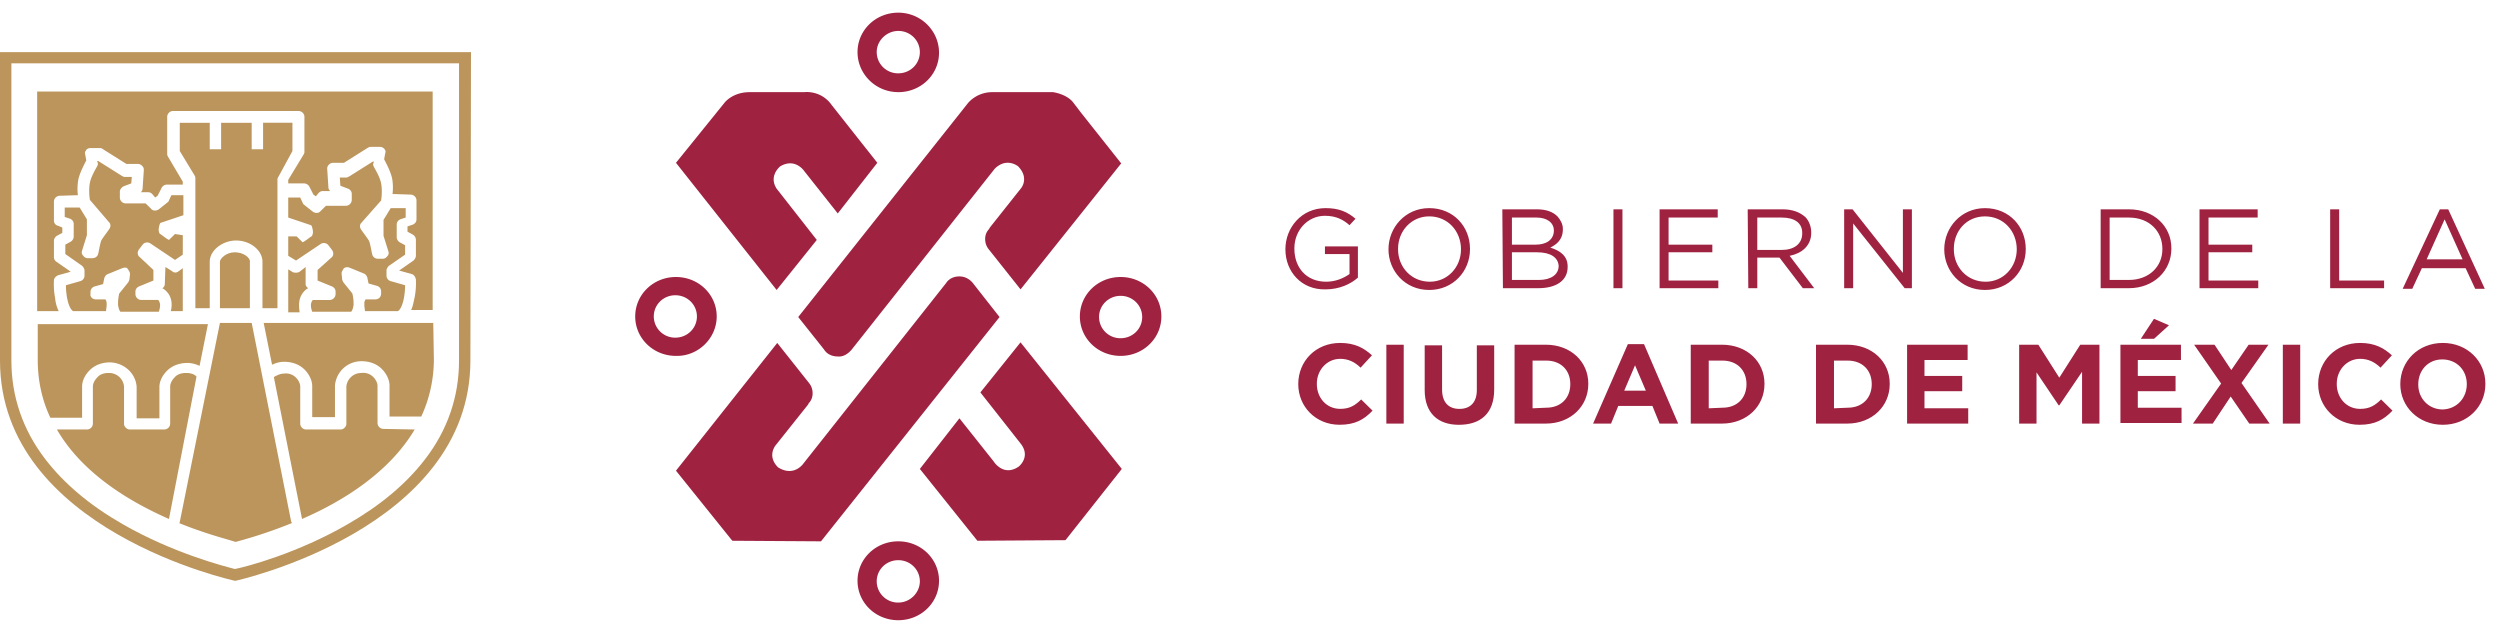
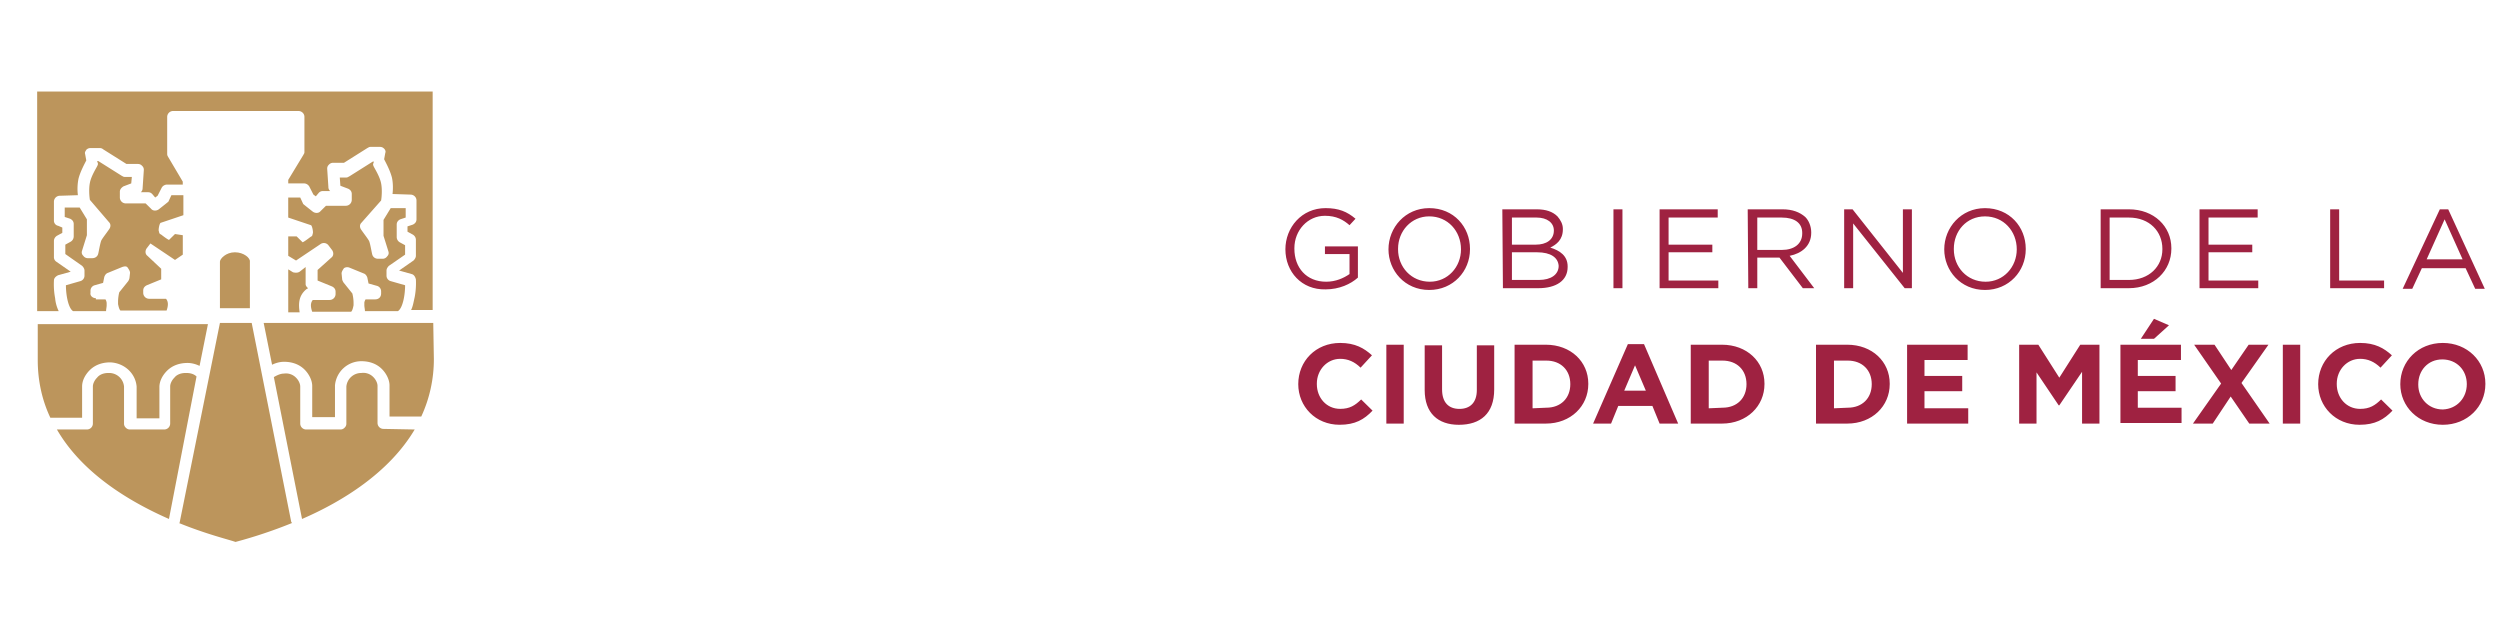
<svg xmlns="http://www.w3.org/2000/svg" width="152" height="38" fill="none" viewBox="0 0 152 38">
-   <path fill="#9F2241" d="M50.098 21.245c.182.286.474.43.874.43.51.035.875-.502.875-.502l8.635-10.917c.729-.716 1.42-.143 1.42-.143.693.716.183 1.324.183 1.324l-1.931 2.434v.036a.854.854 0 0 0-.255.644c0 .215.073.43.218.609l1.932 2.434 6.12-7.66-2.44-3.078-.438-.573c-.4-.573-1.275-.68-1.275-.68h-3.68c-.984 0-1.494.68-1.494.68l-10.31 12.993 1.566 1.969ZM49.66 14.587l-2.44-3.114c-.51-.787.218-1.36.218-1.36.911-.537 1.458.286 1.458.286l2.04 2.578 2.405-3.079-2.77-3.507c-.655-.931-1.675-.788-1.675-.788H45.58c-1.056 0-1.53.644-1.53.644l-2.951 3.651 6.12 7.732 2.442-3.043Z" />
-   <path fill="#9F2241" d="M59.17 17.236s-.291-.43-.838-.43c-.583 0-.801.394-.801.394l-8.745 11.06c-.692.752-1.494.143-1.494.143-.692-.716-.109-1.36-.109-1.36l1.968-2.47v-.035a.854.854 0 0 0 .255-.645.962.962 0 0 0-.219-.608l-1.93-2.434-6.158 7.767 3.425 4.26 5.392.035 10.857-13.637-1.603-2.04ZM59.607 23.858l2.478 3.15c.583.787-.146 1.36-.146 1.36-.947.644-1.53-.322-1.53-.322l-2.077-2.613-2.405 3.078 3.498 4.367 5.356-.036 3.425-4.331-6.158-7.696-2.44 3.043ZM68.133 20.564a1.295 1.295 0 0 1-1.311-1.288c0-.716.583-1.289 1.311-1.289.729 0 1.312.573 1.312 1.289s-.583 1.288-1.312 1.288Zm0-3.722c-1.384 0-2.477 1.074-2.477 2.398s1.093 2.398 2.477 2.398c1.385 0 2.478-1.074 2.478-2.398s-1.093-2.398-2.478-2.398ZM54.616 1.88c.728 0 1.311.573 1.311 1.29 0 .715-.583 1.288-1.311 1.288a1.295 1.295 0 0 1-1.312-1.289c0-.716.62-1.288 1.312-1.288Zm0 3.723c1.384 0 2.477-1.074 2.477-2.398S56 .77 54.616.77c-1.385 0-2.478 1.074-2.478 2.398 0 1.325 1.093 2.434 2.478 2.434ZM39.75 19.24c0-.716.583-1.289 1.312-1.289.728 0 1.311.573 1.311 1.289s-.583 1.289-1.311 1.289a1.295 1.295 0 0 1-1.312-1.289Zm3.826 0c0-1.324-1.093-2.398-2.478-2.398-1.384 0-2.477 1.074-2.477 2.398s1.093 2.398 2.477 2.398c1.348.036 2.478-1.074 2.478-2.398ZM54.616 36.636a1.295 1.295 0 0 1-1.312-1.289c0-.716.583-1.288 1.312-1.288.728 0 1.311.572 1.311 1.288 0 .68-.583 1.289-1.311 1.289Zm0-3.723c-1.385 0-2.478 1.074-2.478 2.398 0 1.325 1.093 2.398 2.478 2.398 1.384 0 2.477-1.073 2.477-2.398 0-1.324-1.093-2.398-2.477-2.398Z" />
-   <path fill="#BC955C" d="M28.638 3.17H0v18.755c0 10.309 14.282 13.387 14.282 13.387h.037S28.6 32.198 28.6 21.925l.037-18.756Zm-.729.68v18.075c0 2.183-.692 4.224-2.077 6.013-1.13 1.468-2.696 2.792-4.7 3.938-3.024 1.754-6.12 2.577-6.85 2.72-.692-.179-3.752-.966-6.813-2.72-2.004-1.146-3.57-2.47-4.7-3.938-1.384-1.79-2.077-3.83-2.077-6.013V3.85H27.91Z" />
-   <path fill="#BC955C" d="M17.78 9.182V7.464h-1.785v1.611h-.693v-1.61h-1.858v1.61h-.692v-1.61H10.93v1.717l.911 1.504a.317.317 0 0 1 .037.179v7.874h.874v-2.827c0-.68.765-1.289 1.603-1.289.874 0 1.603.609 1.603 1.289v2.827h.911V10.9c0-.071.037-.107.073-.178l.838-1.54ZM11.113 18.918v-2.613l-.292.215a.284.284 0 0 1-.364-.036l-.4-.25v.036l-.037 1.002a.3.3 0 0 1-.146.25c.036.036.073.036.11.072.473.358.51.895.4 1.324h.729Z" />
  <path fill="#BC955C" d="M14.283 15.339c-.547 0-.911.394-.911.573v2.827h1.821v-2.827c.037-.215-.364-.573-.91-.573Z" />
  <path fill="#BC955C" d="M3.57 18.918a2.255 2.255 0 0 1-.218-.788c-.11-.572-.073-1.038-.073-1.073 0-.144.11-.251.255-.323l.765-.214-.874-.609a.324.324 0 0 1-.146-.286v-.967c0-.143.073-.25.182-.322l.328-.179v-.322l-.255-.107a.315.315 0 0 1-.255-.322V12.26c0-.179.146-.358.364-.358l1.093-.035a3.124 3.124 0 0 1 .037-1.003c.11-.43.364-.895.473-1.11l-.072-.393c-.037-.107.036-.179.072-.25a.334.334 0 0 1 .255-.108h.583c.073 0 .146.036.183.072l1.42.894h.693c.11 0 .182.036.255.108.073.071.11.143.11.25l-.074 1.11a.322.322 0 0 1-.109.25h.437c.11 0 .182.036.255.108l.182.215.146-.108.255-.5a.384.384 0 0 1 .328-.18h.947v-.179l-.91-1.539c-.037-.071-.037-.107-.037-.179V7.106c0-.179.146-.358.365-.358h7.615c.181 0 .364.143.364.358v2.148c0 .071-.037.107-.073.179l-.911 1.503v.215h.947c.146 0 .255.071.328.179l.255.5.146.108.182-.215a.334.334 0 0 1 .255-.107h.437a.322.322 0 0 1-.109-.25l-.073-1.11c0-.108.037-.18.11-.25a.334.334 0 0 1 .255-.108h.655l1.421-.895c.073-.036.11-.072.183-.072h.582c.11 0 .183.036.256.108.072.071.109.179.072.25l-.072.394c.109.215.364.68.473 1.11.073.322.073.716.037 1.002l1.093.036c.182 0 .364.143.364.358v1.145c0 .143-.073.25-.219.322l-.328.108v.322l.328.179c.11.071.183.179.183.322v.966c0 .108-.073.215-.146.287l-.875.608.765.215c.146.036.22.179.256.322 0 .036.036.501-.073 1.074-.073.322-.11.572-.219.787H26.306V5.566H2.259v13.352H3.57Z" />
  <path fill="#BC955C" d="M18.618 17.594c.037-.036.073-.036.11-.072-.073-.071-.146-.143-.146-.25v-1.038l-.364.286c-.11.072-.255.072-.401.036l-.292-.179v2.613h.693c-.073-.501-.073-1.002.4-1.396ZM23.318 26.077a.362.362 0 0 1-.364-.358v-2.255c0-.18-.11-.394-.255-.537a.853.853 0 0 0-.73-.25.908.908 0 0 0-.91.823v2.255a.322.322 0 0 1-.11.25.333.333 0 0 1-.254.108h-2.077a.362.362 0 0 1-.364-.358V23.5c0-.18-.11-.394-.256-.537a.853.853 0 0 0-.728-.25c-.219 0-.437.107-.62.214l1.713 8.626c2.404-1.038 5.283-2.792 6.85-5.44l-1.895-.036ZM17.707 31.733l-2.404-12.098h-1.931L10.93 31.733c0 .036 0 .036-.037.072 1.676.68 3.024 1.002 3.425 1.145.4-.108 1.749-.465 3.425-1.146 0-.035 0-.035-.037-.071ZM11.95 22.892c-.145-.144-.364-.215-.62-.215h-.036c-.364 0-.583.143-.692.286-.146.143-.255.358-.255.537v2.255a.362.362 0 0 1-.364.358H7.906a.334.334 0 0 1-.255-.107.322.322 0 0 1-.11-.251V23.5a.908.908 0 0 0-.91-.823h-.037c-.364 0-.583.143-.692.286-.146.143-.255.358-.255.537v2.255a.362.362 0 0 1-.364.358H3.46c1.53 2.649 4.372 4.367 6.813 5.44l1.676-8.662Z" />
-   <path fill="#BC955C" d="M26.342 19.635h-10.31l.51 2.541c.218-.107.473-.179.728-.179.474 0 .91.143 1.239.465.291.287.474.68.474 1.003v1.897h1.384v-1.933a1.612 1.612 0 0 1 1.603-1.468c.474 0 .911.144 1.239.466.291.286.474.68.474 1.002v1.897h1.93a8.289 8.289 0 0 0 .766-3.508l-.037-2.183ZM4.992 25.397V23.5c0-.358.182-.716.473-1.003.328-.322.765-.465 1.239-.465.838.036 1.53.644 1.603 1.468V25.433h1.385v-1.898c0-.358.182-.715.473-1.002.328-.322.766-.465 1.24-.465.254 0 .51.072.728.179l.51-2.541H2.295v2.183c0 1.324.292 2.506.766 3.508h1.93ZM5.83 18.203h.583a.502.502 0 0 1 .072.214v.143c0 .108-.036.25-.036.358H4.445c-.291-.179-.437-.966-.437-1.575l.874-.25a.345.345 0 0 0 .255-.322v-.322c0-.108-.072-.215-.145-.287l-1.02-.716v-.572l.327-.18a.375.375 0 0 0 .183-.321v-.752c0-.143-.073-.25-.219-.322l-.328-.108v-.572h.91l.438.716v.966l-.291.93c-.037.108-.037.215.073.323a.333.333 0 0 0 .291.143h.255c.182 0 .328-.107.364-.286.037-.144.11-.609.183-.788.072-.143.327-.465.473-.68.11-.143.11-.322 0-.43l-1.166-1.36c-.036-.214-.073-.68 0-1.038.073-.393.365-.859.438-1.002.036-.071.072-.143.036-.215l-.036-.107h.072l1.421.895c.073.036.11.071.183.071h.437l-.037.394-.473.18c-.11.07-.219.178-.219.321v.358c0 .18.146.358.364.358h1.203l.328.322c.109.144.328.144.473.036 0 0 .547-.43.583-.465l.183-.394h.728v1.217s-1.275.43-1.384.465c-.073.036-.146.43-.11.501.037.108 0 .144.146.215 0 0 .364.287.474.322l.364-.358.474.072v1.181l-.474.322-1.494-1.002a.35.35 0 0 0-.473.072l-.219.286c-.11.143-.11.358.036.465l.838.788v.644l-.874.358c-.146.072-.219.179-.219.322v.143c0 .18.146.358.365.358h1.02c.182.215.11.501.036.716H7.323c-.072-.072-.109-.215-.145-.394v-.143c0-.215.036-.43.073-.573l.546-.68a.597.597 0 0 0 .073-.179l.036-.322c0-.107-.072-.214-.145-.322-.073-.107-.219-.071-.328-.036l-.875.358c-.109.036-.182.143-.218.25l-.073.359-.51.143a.345.345 0 0 0-.255.322v.143c-.037.18.145.323.328.323ZM22.808 18.202h-.583c-.036.072-.073.143-.073.215v.143c0 .108.037.25.037.358h2.003c.292-.179.438-.966.438-1.575l-.875-.25a.345.345 0 0 1-.255-.322v-.323c0-.107.073-.214.146-.286l.984-.68v-.573l-.328-.179a.374.374 0 0 1-.182-.322v-.752c0-.143.072-.25.218-.322l.328-.107v-.573h-.91l-.438.716v.967l.291.93c.037.108.037.215-.072.322a.333.333 0 0 1-.292.144h-.255c-.182 0-.328-.108-.364-.287-.037-.143-.11-.608-.182-.787-.073-.143-.328-.466-.474-.68-.11-.143-.11-.322 0-.43l1.202-1.36c.037-.215.073-.68 0-1.038-.073-.394-.364-.859-.437-1.002-.036-.072-.073-.143-.036-.215l.036-.107h-.073l-1.42.895c-.074.035-.11.071-.183.071h-.4l.036.501.473.18c.146.07.219.178.219.321v.358a.362.362 0 0 1-.364.358H19.82l-.328.322c-.109.143-.328.143-.473.036 0 0-.547-.43-.583-.465l-.182-.394h-.73v1.217s1.276.43 1.385.465c.073.036.146.43.11.501-.037.108 0 .144-.146.215 0 0-.364.287-.474.322l-.364-.358h-.51v1.182l.474.286 1.493-1.002a.35.35 0 0 1 .474.071l.219.287c.109.143.109.358-.037.465l-.838.752v.644l.875.358c.145.071.218.179.218.322v.143a.362.362 0 0 1-.364.358h-1.02c-.182.215-.11.501-.037.716h2.369c.072-.072.109-.215.145-.394v-.143c0-.215-.036-.43-.073-.573l-.546-.68c-.037-.071-.073-.143-.073-.179l-.036-.358c0-.107.072-.214.145-.322a.36.36 0 0 1 .328-.035l.875.357c.109.036.182.144.218.25l.073.359.51.143a.345.345 0 0 1 .255.322v.143c0 .215-.145.358-.364.358Z" />
+   <path fill="#BC955C" d="M26.342 19.635h-10.31l.51 2.541c.218-.107.473-.179.728-.179.474 0 .91.143 1.239.465.291.287.474.68.474 1.003v1.897h1.384v-1.933a1.612 1.612 0 0 1 1.603-1.468c.474 0 .911.144 1.239.466.291.286.474.68.474 1.002v1.897h1.93a8.289 8.289 0 0 0 .766-3.508l-.037-2.183ZM4.992 25.397V23.5c0-.358.182-.716.473-1.003.328-.322.765-.465 1.239-.465.838.036 1.53.644 1.603 1.468V25.433h1.385v-1.898c0-.358.182-.715.473-1.002.328-.322.766-.465 1.24-.465.254 0 .51.072.728.179l.51-2.541H2.295v2.183c0 1.324.292 2.506.766 3.508h1.93ZM5.83 18.203h.583a.502.502 0 0 1 .072.214v.143c0 .108-.036.25-.036.358H4.445c-.291-.179-.437-.966-.437-1.575l.874-.25a.345.345 0 0 0 .255-.322v-.322c0-.108-.072-.215-.145-.287l-1.02-.716v-.572l.327-.18a.375.375 0 0 0 .183-.321v-.752c0-.143-.073-.25-.219-.322l-.328-.108v-.572h.91l.438.716v.966l-.291.93c-.037.108-.037.215.073.323a.333.333 0 0 0 .291.143h.255c.182 0 .328-.107.364-.286.037-.144.11-.609.183-.788.072-.143.327-.465.473-.68.11-.143.11-.322 0-.43l-1.166-1.36c-.036-.214-.073-.68 0-1.038.073-.393.365-.859.438-1.002.036-.071.072-.143.036-.215l-.036-.107h.072l1.421.895c.073.036.11.071.183.071h.437l-.037.394-.473.18c-.11.07-.219.178-.219.321v.358c0 .18.146.358.364.358h1.203l.328.322c.109.144.328.144.473.036 0 0 .547-.43.583-.465l.183-.394h.728v1.217s-1.275.43-1.384.465c-.073.036-.146.43-.11.501.037.108 0 .144.146.215 0 0 .364.287.474.322l.364-.358.474.072v1.181l-.474.322-1.494-1.002l-.219.286c-.11.143-.11.358.036.465l.838.788v.644l-.874.358c-.146.072-.219.179-.219.322v.143c0 .18.146.358.365.358h1.02c.182.215.11.501.036.716H7.323c-.072-.072-.109-.215-.145-.394v-.143c0-.215.036-.43.073-.573l.546-.68a.597.597 0 0 0 .073-.179l.036-.322c0-.107-.072-.214-.145-.322-.073-.107-.219-.071-.328-.036l-.875.358c-.109.036-.182.143-.218.25l-.073.359-.51.143a.345.345 0 0 0-.255.322v.143c-.037.18.145.323.328.323ZM22.808 18.202h-.583c-.036.072-.073.143-.073.215v.143c0 .108.037.25.037.358h2.003c.292-.179.438-.966.438-1.575l-.875-.25a.345.345 0 0 1-.255-.322v-.323c0-.107.073-.214.146-.286l.984-.68v-.573l-.328-.179a.374.374 0 0 1-.182-.322v-.752c0-.143.072-.25.218-.322l.328-.107v-.573h-.91l-.438.716v.967l.291.93c.037.108.037.215-.072.322a.333.333 0 0 1-.292.144h-.255c-.182 0-.328-.108-.364-.287-.037-.143-.11-.608-.182-.787-.073-.143-.328-.466-.474-.68-.11-.143-.11-.322 0-.43l1.202-1.36c.037-.215.073-.68 0-1.038-.073-.394-.364-.859-.437-1.002-.036-.072-.073-.143-.036-.215l.036-.107h-.073l-1.42.895c-.074.035-.11.071-.183.071h-.4l.036.501.473.18c.146.07.219.178.219.321v.358a.362.362 0 0 1-.364.358H19.82l-.328.322c-.109.143-.328.143-.473.036 0 0-.547-.43-.583-.465l-.182-.394h-.73v1.217s1.276.43 1.385.465c.073.036.146.43.11.501-.037.108 0 .144-.146.215 0 0-.364.287-.474.322l-.364-.358h-.51v1.182l.474.286 1.493-1.002a.35.35 0 0 1 .474.071l.219.287c.109.143.109.358-.037.465l-.838.752v.644l.875.358c.145.071.218.179.218.322v.143a.362.362 0 0 1-.364.358h-1.02c-.182.215-.11.501-.037.716h2.369c.072-.072.109-.215.145-.394v-.143c0-.215-.036-.43-.073-.573l-.546-.68c-.037-.071-.073-.143-.073-.179l-.036-.358c0-.107.072-.214.145-.322a.36.36 0 0 1 .328-.035l.875.357c.109.036.182.144.218.25l.073.359.51.143a.345.345 0 0 1 .255.322v.143c0 .215-.145.358-.364.358Z" />
  <path fill="#9F2241" d="M78.152 15.16c0-1.325.984-2.506 2.442-2.506.801 0 1.311.215 1.821.645l-.364.393c-.365-.322-.802-.572-1.494-.572-1.057 0-1.858.894-1.858 1.968v.036c0 1.145.729 2.004 1.93 2.004.584 0 1.057-.214 1.422-.465v-1.217h-1.494v-.465h2.004v1.897c-.437.394-1.13.716-1.968.716-1.457.036-2.44-1.074-2.44-2.434ZM88.828 15.16c0-1.11-.802-2.005-1.931-2.005-1.093 0-1.895.895-1.895 1.969v.036c0 1.074.802 1.968 1.931 1.968 1.093 0 1.895-.894 1.895-1.968Zm-4.409 0c0-1.325 1.02-2.506 2.478-2.506 1.494 0 2.478 1.146 2.478 2.47v.036c0 1.324-1.02 2.47-2.478 2.47-1.494 0-2.478-1.182-2.478-2.47ZM93.455 15.339h-1.53v1.682h1.64c.728 0 1.202-.322 1.202-.859-.037-.5-.474-.823-1.312-.823Zm1.02-1.324c0-.466-.4-.788-1.056-.788h-1.494v1.647h1.457c.62 0 1.093-.287 1.093-.86Zm-3.133-1.289h2.077c.582 0 .983.143 1.275.43.182.214.328.465.328.751v.036c0 .644-.401.93-.765 1.11.583.179 1.056.5 1.056 1.145v.036c0 .823-.692 1.288-1.785 1.288h-2.15l-.036-4.796ZM98.645 12.726h-.547v4.796h.547v-4.796ZM100.903 12.726h3.534v.501h-2.987v1.647h2.66v.465h-2.66v1.718h3.024v.465h-3.571v-4.796ZM108.337 15.196c.728 0 1.238-.358 1.238-1.002v-.036c0-.609-.473-.93-1.238-.93h-1.494v1.968h1.494Zm-2.077-2.47h2.113c.619 0 1.057.179 1.385.465.218.215.364.573.364.931v.036c0 .787-.583 1.253-1.312 1.396l1.494 1.968h-.692l-1.421-1.86h-1.348v1.86h-.547l-.036-4.796ZM112.125 12.726h.511l3.06 3.866v-3.866h.547v4.796h-.438l-3.133-3.937v3.937h-.547v-4.796ZM122.619 15.16c0-1.11-.802-2.004-1.931-2.004-1.13 0-1.895.895-1.895 1.968v.036c0 1.074.801 1.969 1.931 1.969 1.093 0 1.895-.895 1.895-1.969Zm-4.409 0c0-1.324 1.02-2.505 2.478-2.505 1.493 0 2.477 1.145 2.477 2.47v.035c0 1.325-1.02 2.47-2.477 2.47-1.494 0-2.478-1.181-2.478-2.47ZM128.266 13.227v3.794h1.166c1.239 0 2.041-.823 2.041-1.862v-.035c0-1.038-.766-1.897-2.041-1.897h-1.166Zm-.546-.501h1.712c1.53 0 2.587 1.038 2.587 2.362v.036c0 1.324-1.057 2.398-2.587 2.398h-1.712v-4.796ZM133.731 12.726h3.535v.501h-2.988v1.647h2.66v.465h-2.66v1.718h3.024v.465h-3.571v-4.796ZM141.674 12.726h.547v4.331h2.732v.465h-3.279v-4.796ZM149.726 15.768l-1.093-2.433-1.093 2.433h2.186Zm-1.384-3.042h.51l2.223 4.832h-.583l-.583-1.253h-2.66l-.583 1.253h-.583l2.259-4.832ZM78.934 23.356c0-1.396 1.056-2.505 2.55-2.505.91 0 1.457.322 1.931.751l-.692.752c-.364-.358-.765-.537-1.239-.537-.801 0-1.42.68-1.42 1.503v.036c0 .823.582 1.503 1.42 1.503.583 0 .91-.214 1.275-.572l.692.68c-.51.537-1.056.859-2.003.859-1.458 0-2.514-1.11-2.514-2.47ZM85.346 20.959H84.29v4.796h1.056v-4.796ZM86.621 23.716v-2.72h1.057v2.684c0 .788.4 1.181 1.056 1.181s1.057-.393 1.057-1.145v-2.72h1.056v2.684c0 1.468-.837 2.148-2.15 2.148-1.274 0-2.076-.716-2.076-2.112ZM94.017 24.788c.875 0 1.458-.573 1.458-1.432s-.583-1.432-1.457-1.432h-.838v2.9l.837-.036Zm-1.93-3.83h1.894c1.53 0 2.587 1.038 2.587 2.362v.036c0 1.324-1.057 2.398-2.587 2.398h-1.895v-4.796ZM100.066 23.75l-.656-1.539-.656 1.54h1.312Zm-1.093-2.827h.983l2.077 4.832h-1.129l-.438-1.074H98.39l-.438 1.074H96.86l2.114-4.832ZM104.729 24.788c.875 0 1.458-.573 1.458-1.432s-.583-1.432-1.458-1.432h-.838v2.9l.838-.036Zm-1.931-3.83h1.895c1.53 0 2.587 1.038 2.587 2.362v.036c0 1.324-1.057 2.398-2.587 2.398h-1.895v-4.796ZM112.344 24.788c.875 0 1.458-.573 1.458-1.432s-.583-1.432-1.458-1.432h-.838v2.9l.838-.036Zm-1.931-3.83h1.895c1.53 0 2.587 1.038 2.587 2.362v.036c0 1.324-1.057 2.398-2.587 2.398h-1.895v-4.796ZM115.951 20.959h3.68v.93h-2.623v.966h2.295v.931h-2.295v1.038h2.66v.93h-3.717v-4.796ZM122.765 20.959h1.166l1.275 2.004 1.275-2.005h1.166v4.797h-1.057v-3.15l-1.384 2.04h-.037l-1.348-2.004v3.114h-1.056v-4.796ZM130.962 19.384l.911.393-.911.824h-.801l.801-1.217Zm-2.04 1.575h3.68v.93h-2.624v.967h2.296v.93h-2.296v1.003h2.66v.93h-3.716v-4.76ZM135.043 23.32l-1.639-2.361h1.239l1.02 1.539 1.056-1.54h1.203l-1.64 2.327 1.713 2.47h-1.239l-1.13-1.647-1.093 1.647h-1.202l1.712-2.434ZM139.853 20.959h-1.057v4.796h1.057v-4.796ZM140.945 23.357c0-1.396 1.057-2.506 2.551-2.506.911 0 1.457.322 1.931.752l-.692.751c-.365-.357-.766-.537-1.239-.537-.802 0-1.421.68-1.421 1.504v.036c0 .823.583 1.503 1.421 1.503.583 0 .911-.215 1.275-.573l.692.68c-.51.537-1.056.86-2.004.86-1.457 0-2.514-1.11-2.514-2.47ZM149.982 23.357c0-.86-.62-1.504-1.494-1.504s-1.457.68-1.457 1.504v.035c0 .824.619 1.504 1.493 1.504.875-.036 1.458-.716 1.458-1.54Zm-4.044 0c0-1.396 1.093-2.506 2.586-2.506 1.494 0 2.587 1.11 2.587 2.47v.036c0 1.36-1.093 2.47-2.587 2.47-1.493 0-2.586-1.11-2.586-2.47Z" />
</svg>